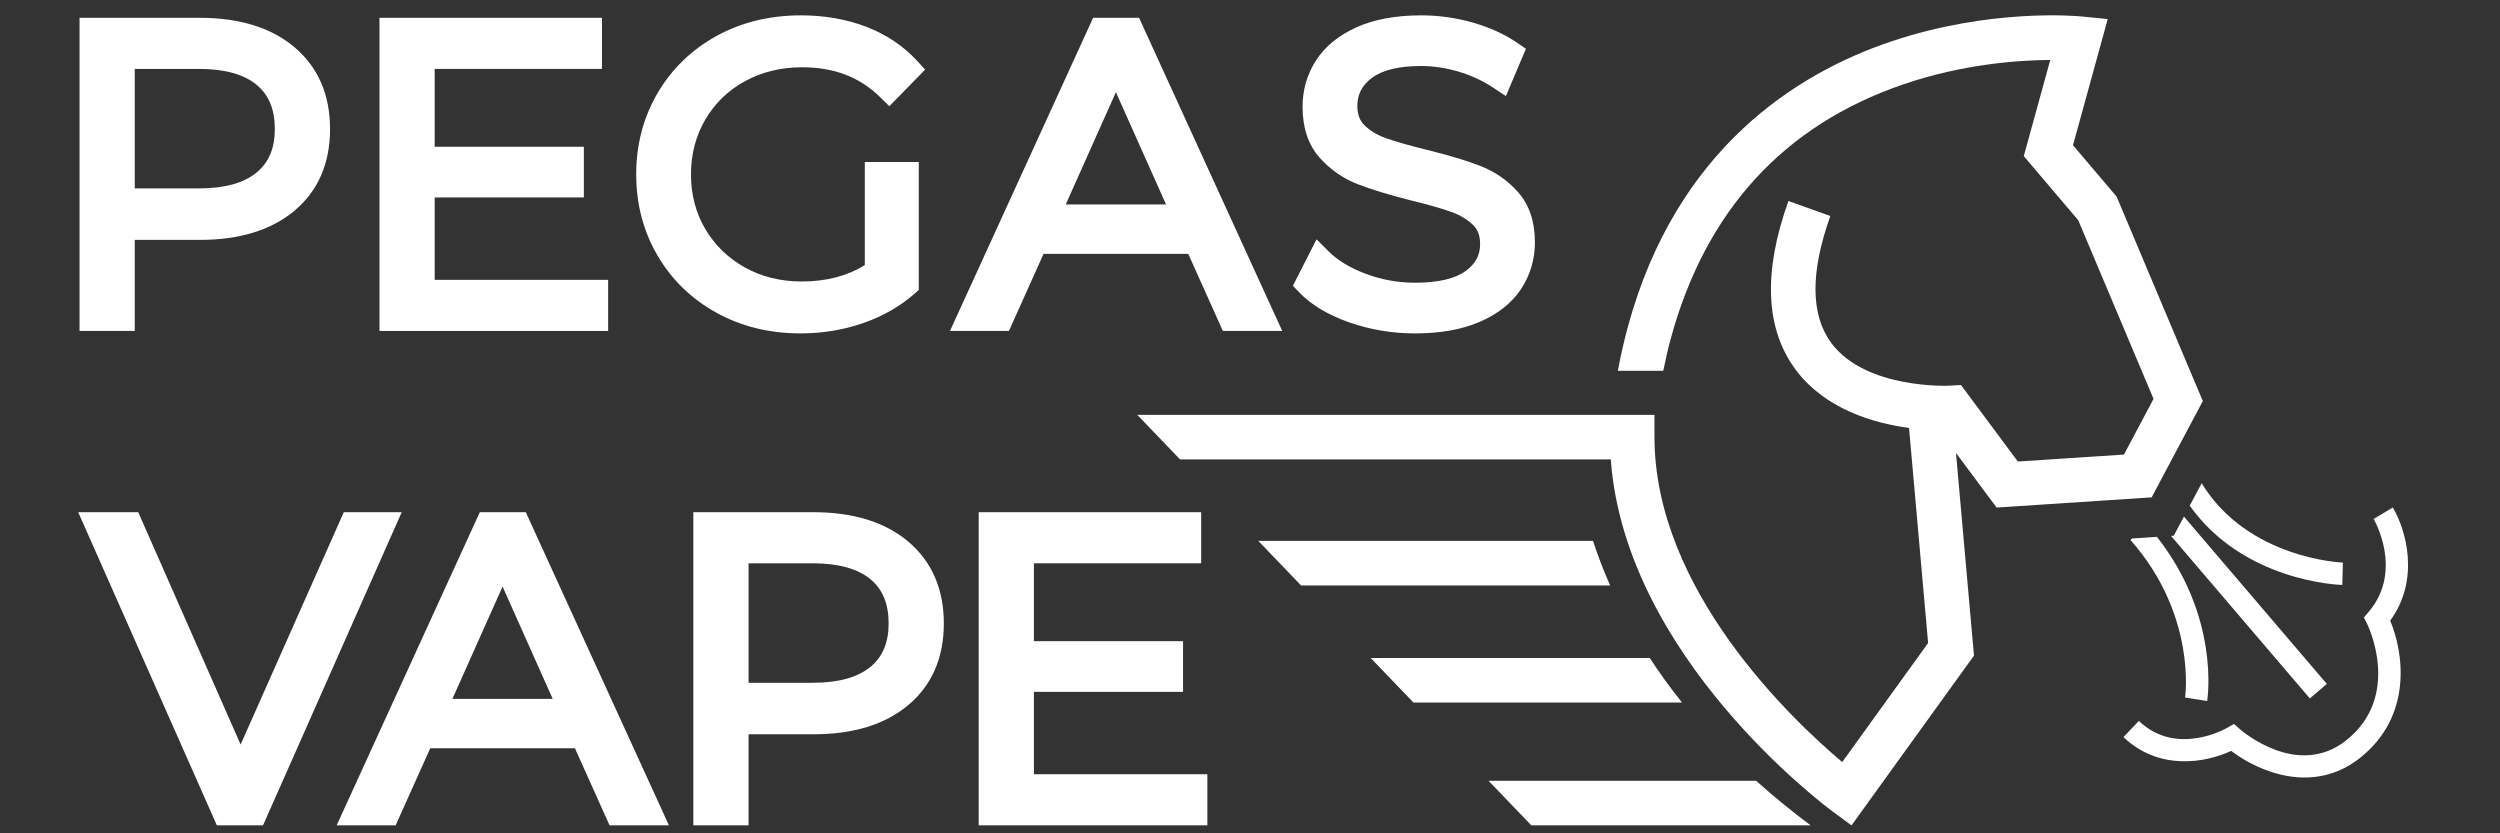
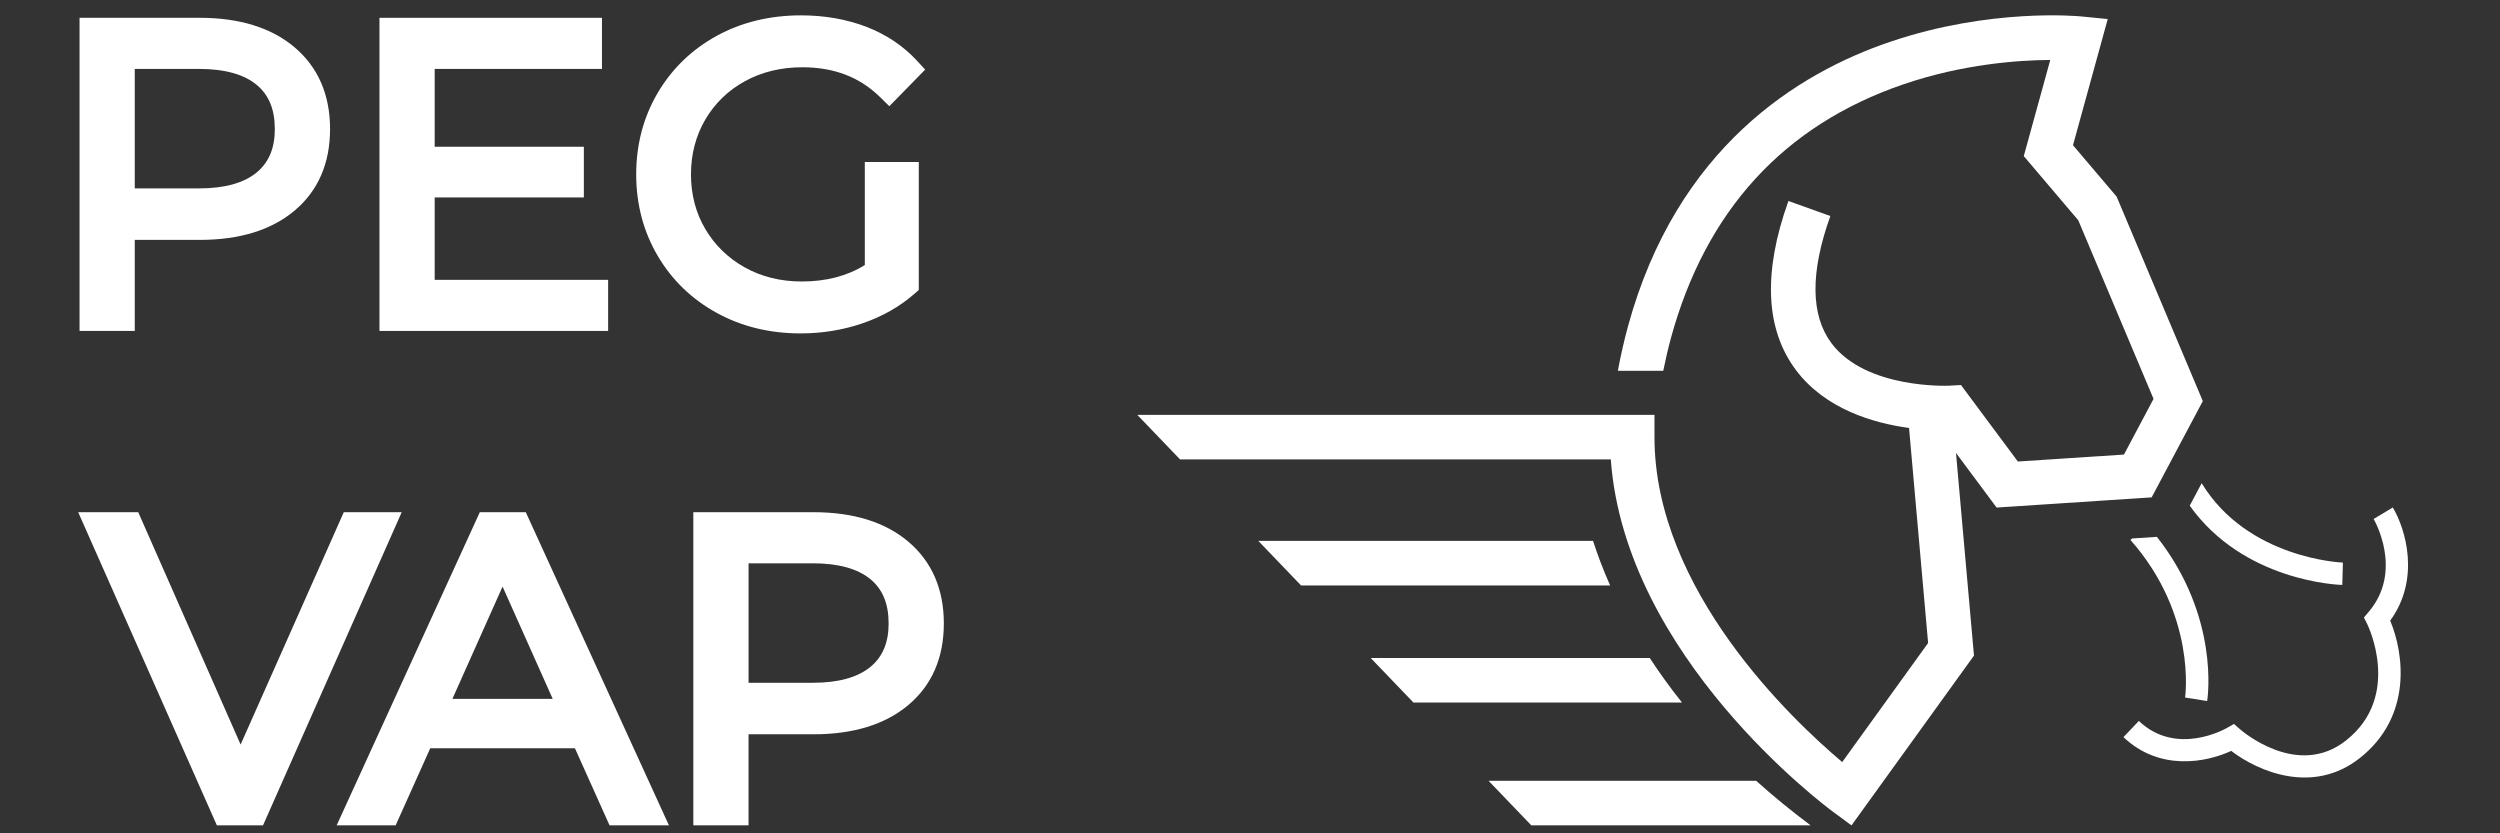
<svg xmlns="http://www.w3.org/2000/svg" version="1.1" id="Слой_1" x="0px" y="0px" viewBox="0 0 850.39 283.46" style="enable-background:new 0 0 850.39 283.46;" xml:space="preserve">
  <rect x="0" y="0" width="850.39" height="283.46" fill="#333333" stroke="none" />
  <style type="text/css"> .st0{fill:#FFFFFF;} </style>
  <g>
    <path class="st0" d="M731.9,169.18l17.4-32.75l-29.31-69.54L705.14,49.4l11.82-42.92l-8.94-0.88c-1.25-0.13-30.98-2.9-64.9,8.56 c-31.64,10.68-72.83,36.18-89.39,96.98c-1.31,4.81-2.44,9.85-3.41,14.98h15.45c0.77-3.75,1.6-7.45,2.57-11 c11.84-43.46,38.46-72.54,79.12-86.44c20.25-6.93,39.22-8.22,49.95-8.29l-9.01,32.71l18.53,21.82l25.61,60.76l-10.06,18.94 l-36.09,2.37l-19.36-26.03l-4.08,0.24c-0.28,0.01-28.25,1.19-39.95-14.43c-7.14-9.54-7.27-24.1-0.4-43.29l-14.26-5.11 c-8.7,24.27-7.84,43.61,2.53,57.47c10.03,13.4,26.56,18.12,38.5,19.73l6.49,73.15l-29.22,40.5 c-16.9-14.24-63.86-58.49-63.86-110.53v-7.57H386.86l14.54,15.15h146.52c4.88,67.13,72.73,117.76,75.72,119.96l6.16,4.53 l41.66-57.75l-6.12-68.94l13.82,18.58L731.9,169.18z" />
    <path class="st0" d="M541.88,183.99H428.02l14.54,15.15h105.13C545.27,193.68,543.37,188.59,541.88,183.99z" />
    <path class="st0" d="M561.18,223.83h-94.92l14.54,15.15h91.35C568.04,233.83,564.4,228.76,561.18,223.83z" />
    <path class="st0" d="M506.35,265.6l14.54,15.15h95c-6.72-5.02-12.88-10.08-18.51-15.15H506.35z" />
    <path class="st0" d="M45.84,81.6h22.14c13.48,0,24.28-3.32,32.13-9.88c8.07-6.74,12.16-16.11,12.16-27.82 c0-11.71-4.09-21.09-12.15-27.88c-7.85-6.61-18.66-9.96-32.14-9.96H27.06v106.51h18.78V81.6z M45.84,23.44H67.7 c8.66,0,15.26,1.82,19.6,5.41c4.16,3.45,6.18,8.37,6.18,15.05c0,6.5-2.02,11.33-6.18,14.77h0c-4.34,3.59-10.93,5.41-19.6,5.41 H45.84V23.44z" />
    <polygon class="st0" points="206.86,95.19 147.86,95.19 147.86,67.16 198.6,67.16 198.6,49.92 147.86,49.92 147.86,23.44 204.76,23.44 204.76,6.06 129.08,6.06 129.08,112.57 206.86,112.57 " />
    <path class="st0" d="M272.31,113.41c7.35,0,14.46-1.16,21.13-3.45c6.75-2.32,12.69-5.7,17.66-10.07l1.43-1.25V55.11h-18.36v35.04 c-5.93,3.72-13.13,5.6-21.44,5.6c-7.18,0-13.71-1.61-19.39-4.79c-5.66-3.16-10.18-7.55-13.42-13.04 c-3.24-5.48-4.88-11.74-4.88-18.6c0-6.87,1.65-13.16,4.89-18.68c3.24-5.52,7.76-9.9,13.46-13.02c5.74-3.15,12.3-4.74,19.49-4.74 c10.91,0,19.61,3.36,26.62,10.28l3.01,2.97l12.19-12.45l-2.7-2.94c-4.72-5.13-10.59-9.06-17.43-11.67 c-6.71-2.55-14.15-3.85-22.1-3.85c-10.57,0-20.21,2.34-28.65,6.96c-8.49,4.65-15.25,11.18-20.1,19.42 c-4.85,8.23-7.31,17.56-7.31,27.71c0,10.15,2.46,19.48,7.31,27.71c4.85,8.24,11.62,14.78,20.1,19.42 C252.24,111.07,261.83,113.41,272.31,113.41z" />
-     <path class="st0" d="M354.97,86.36h49.22l11.77,26.21h20.2L387.46,6.06h-15.63l-48.69,106.51h20.06L354.97,86.36z M379.58,31.36 l17.06,38.19h-34.12L379.58,31.36z" />
-     <path class="st0" d="M498.59,92.15c-3.64,2.67-9.45,4.02-17.27,4.02c-5.73,0-11.36-1.02-16.75-3.03 c-5.29-1.97-9.54-4.54-12.65-7.65l-4.09-4.09l-8.04,15.8l2.05,2.15c4.09,4.3,9.86,7.78,17.15,10.32c7.09,2.48,14.6,3.74,22.34,3.74 c8.57,0,15.97-1.32,21.99-3.92c6.25-2.71,11-6.48,14.11-11.23c3.11-4.74,4.68-10.07,4.68-15.83c0-7-1.91-12.73-5.67-17 c-3.51-3.99-7.86-7.02-12.91-8.99c-4.58-1.78-10.63-3.61-17.97-5.42c-5.9-1.45-10.65-2.8-14.12-4.02 c-2.98-1.05-5.46-2.55-7.39-4.47c-1.58-1.58-2.34-3.7-2.34-6.49c0-3.94,1.55-6.95,4.86-9.48c3.58-2.73,9.25-4.11,16.86-4.11 c4.06,0,8.29,0.63,12.56,1.87c4.25,1.23,8.29,3.1,12.03,5.57l4.22,2.78l6.81-16.07l-2.82-1.94c-4.29-2.96-9.39-5.3-15.17-6.96 c-5.72-1.65-11.65-2.48-17.63-2.48c-8.59,0-15.96,1.35-21.9,4.01c-6.15,2.76-10.82,6.56-13.87,11.3 c-3.05,4.73-4.59,10.05-4.59,15.8c0,7.1,1.93,12.9,5.74,17.22c3.56,4.03,7.9,7.08,12.9,9.05c4.58,1.8,10.52,3.62,18.21,5.57 c5.99,1.45,10.69,2.79,13.98,4c2.87,1.05,5.31,2.55,7.26,4.45c1.56,1.53,2.31,3.62,2.31,6.39 C503.46,86.8,501.92,89.71,498.59,92.15z" />
    <polygon class="st0" points="116.94,174.23 81.85,253.26 47.02,174.23 26.6,174.23 73.77,280.74 89.47,280.74 136.64,174.23 " />
    <path class="st0" d="M163.21,174.23l-48.69,106.51h20.06l11.77-26.21h49.22l11.77,26.21h20.2l-48.69-106.51H163.21z M153.89,237.72 l17.06-38.19l17.06,38.19H153.89z" />
    <path class="st0" d="M308.9,184.19c-7.85-6.61-18.66-9.96-32.14-9.96h-40.92v106.51h18.78v-30.97h22.14 c13.48,0,24.28-3.32,32.13-9.88c8.07-6.74,12.16-16.11,12.16-27.82C321.05,200.36,316.96,190.98,308.9,184.19z M296.09,226.84 L296.09,226.84c-4.34,3.59-10.94,5.41-19.6,5.41h-21.86v-40.64h21.86c8.66,0,15.26,1.82,19.6,5.41c4.16,3.45,6.18,8.37,6.18,15.05 C302.27,218.57,300.25,223.4,296.09,226.84z" />
-     <polygon class="st0" points="351.69,235.34 402.42,235.34 402.42,218.1 351.69,218.1 351.69,191.61 408.59,191.61 408.59,174.23 332.91,174.23 332.91,280.74 410.69,280.74 410.69,263.36 351.69,263.36 " />
    <path class="st0" d="M813.92,172.62l-6.52,3.91c0.1,0.17,10.27,17.53-1.67,31.59l-1.63,1.92l1.13,2.25 c0.12,0.24,11.97,24.39-7.18,39.56c-16.49,13.07-35.31-3.11-36.1-3.8l-2.06-1.8l-2.37,1.36c-0.7,0.4-17.27,9.73-29.97-2.38 l-5.24,5.5c12.24,11.67,28.13,8.66,36.65,4.69c9.29,7.09,27.88,15.01,43.81,2.39c17.87-14.17,14.95-35.54,10.27-46.7 C823.4,196.92,818.29,179.91,813.92,172.62z" />
    <path class="st0" d="M744.85,172.01c18.35,25.74,50.44,26.92,51.89,26.96l0.21-7.6c-0.33-0.01-32.39-1.27-48.04-27.01 L744.85,172.01z" />
-     <polygon class="st0" points="791.48,232.64 742.88,175.72 739.41,182.24 738.49,182.3 785.7,237.57 " />
    <path class="st0" d="M750.78,238.46c0.19-1.21,4.25-28.7-17.1-55.85l-8.41,0.55l-0.58,0.51c22.6,25.58,18.62,53.32,18.58,53.6 L750.78,238.46z" />
  </g>
</svg>